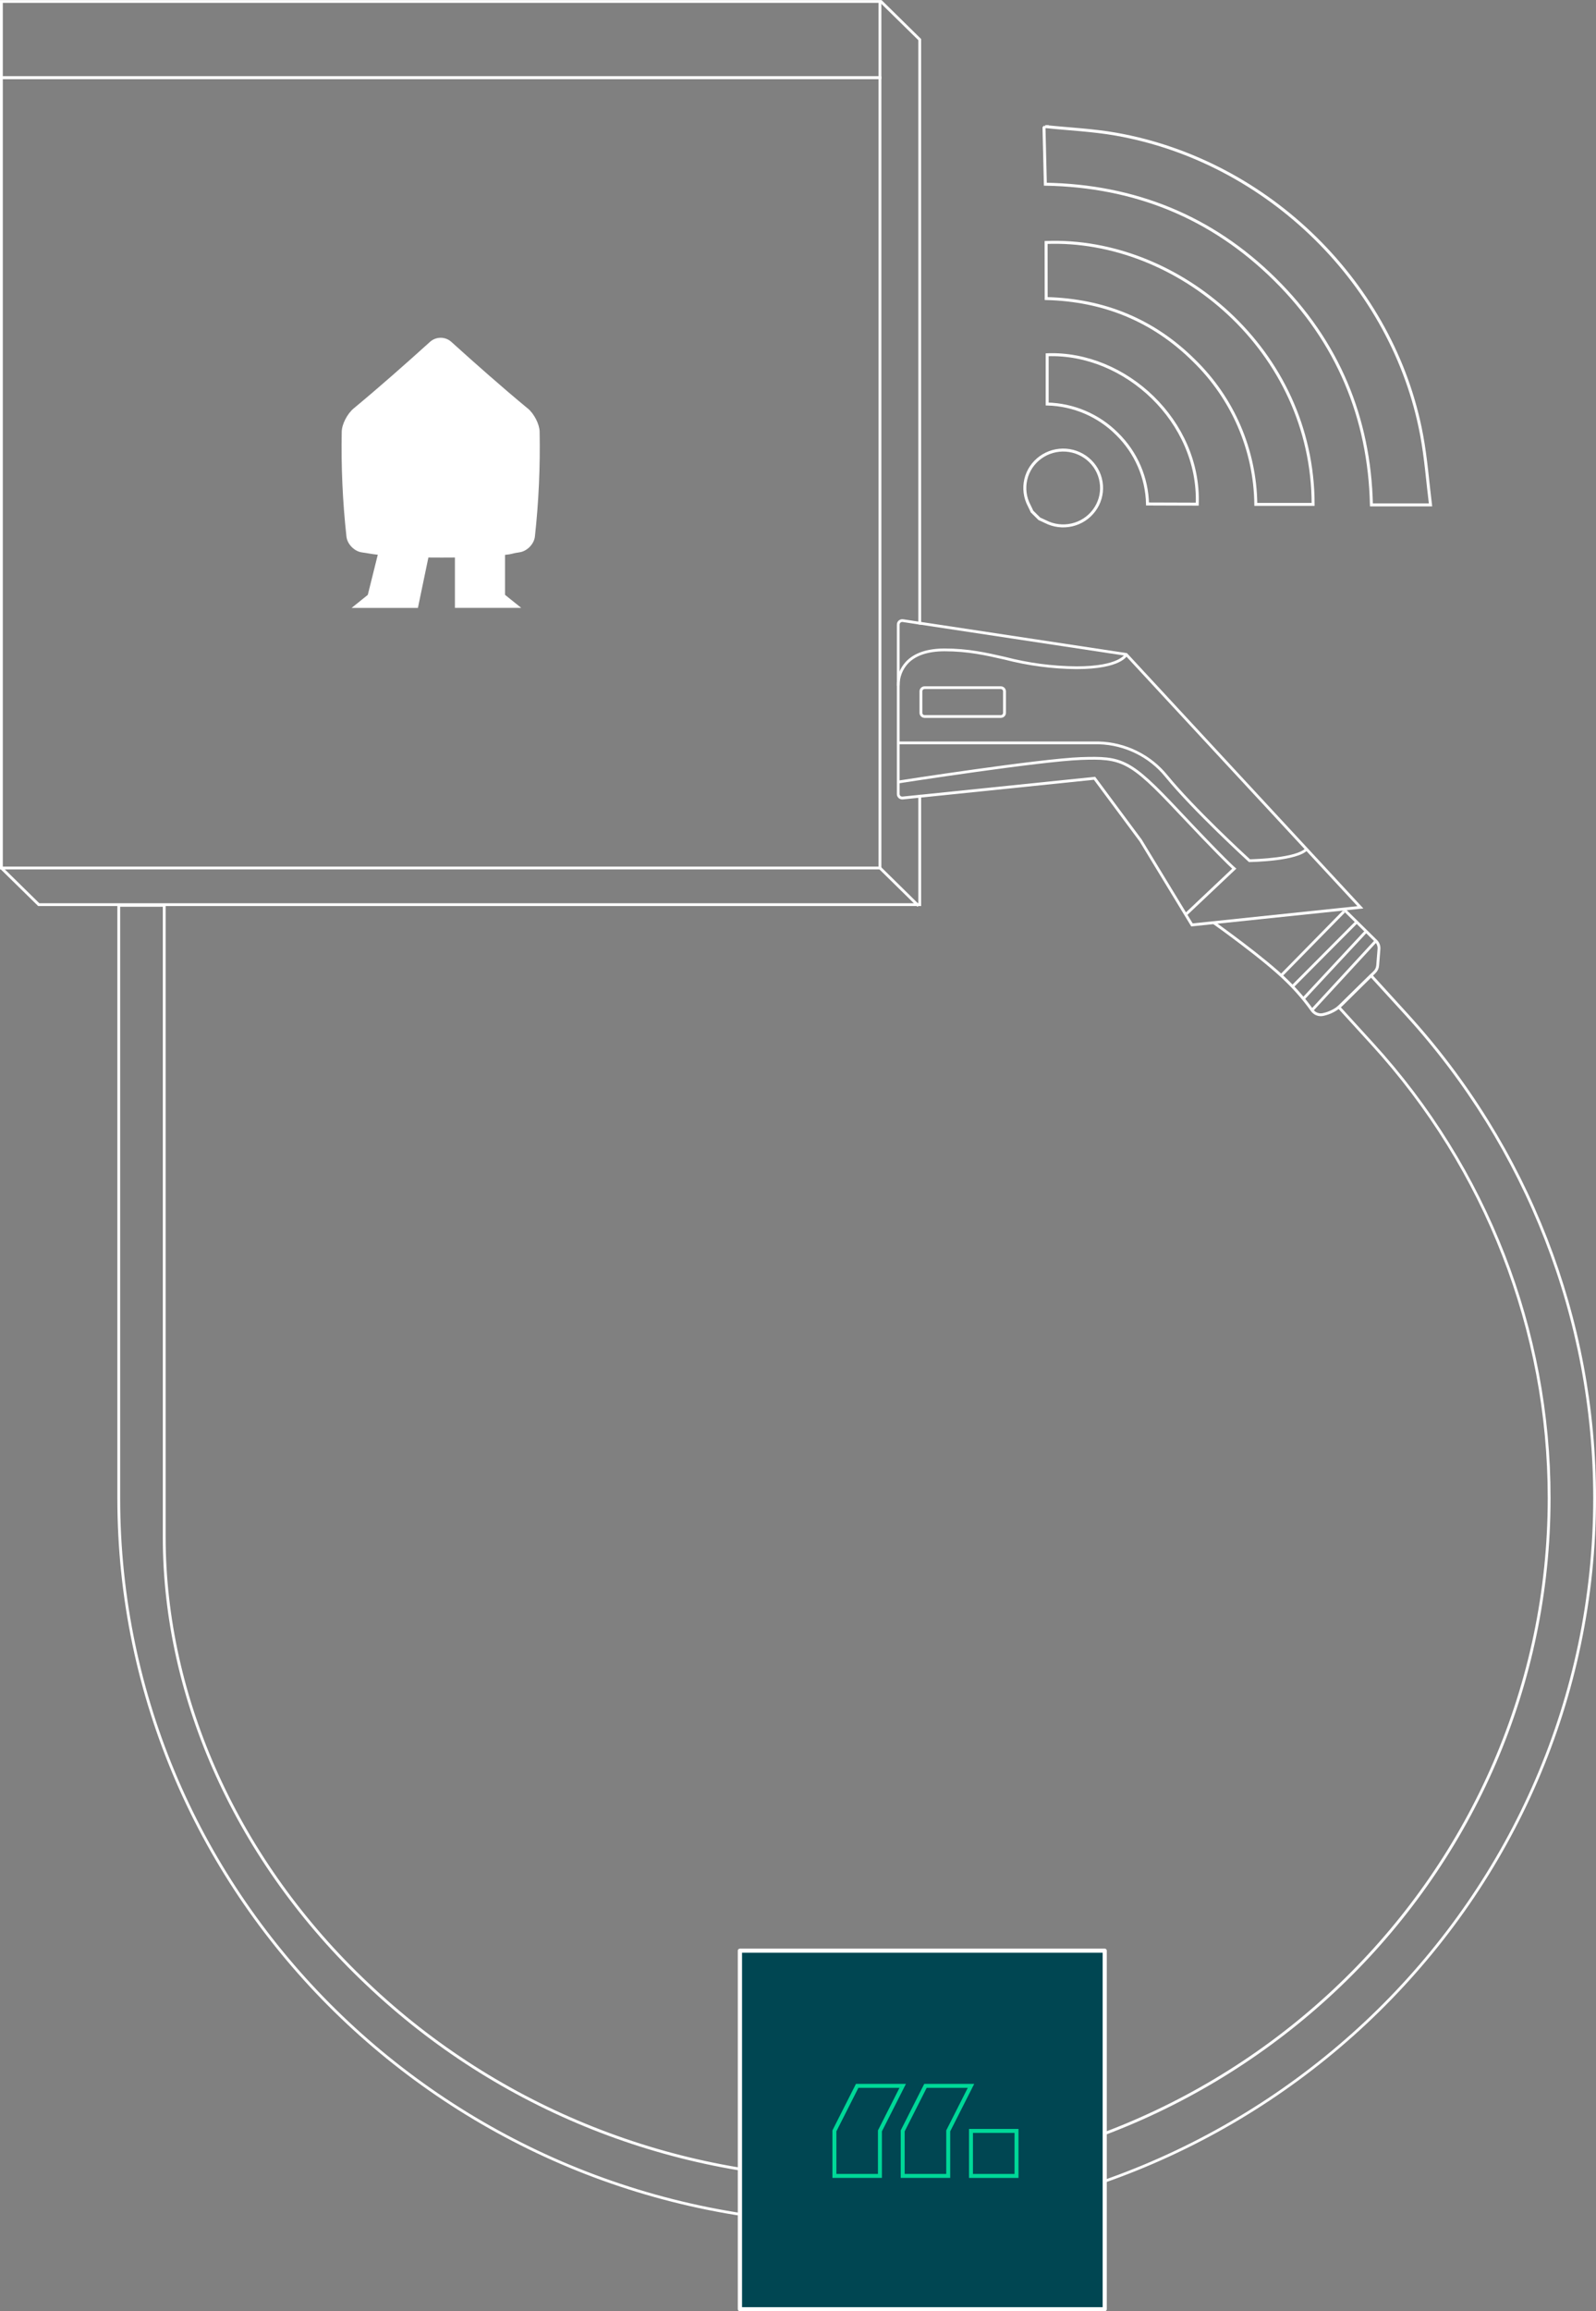
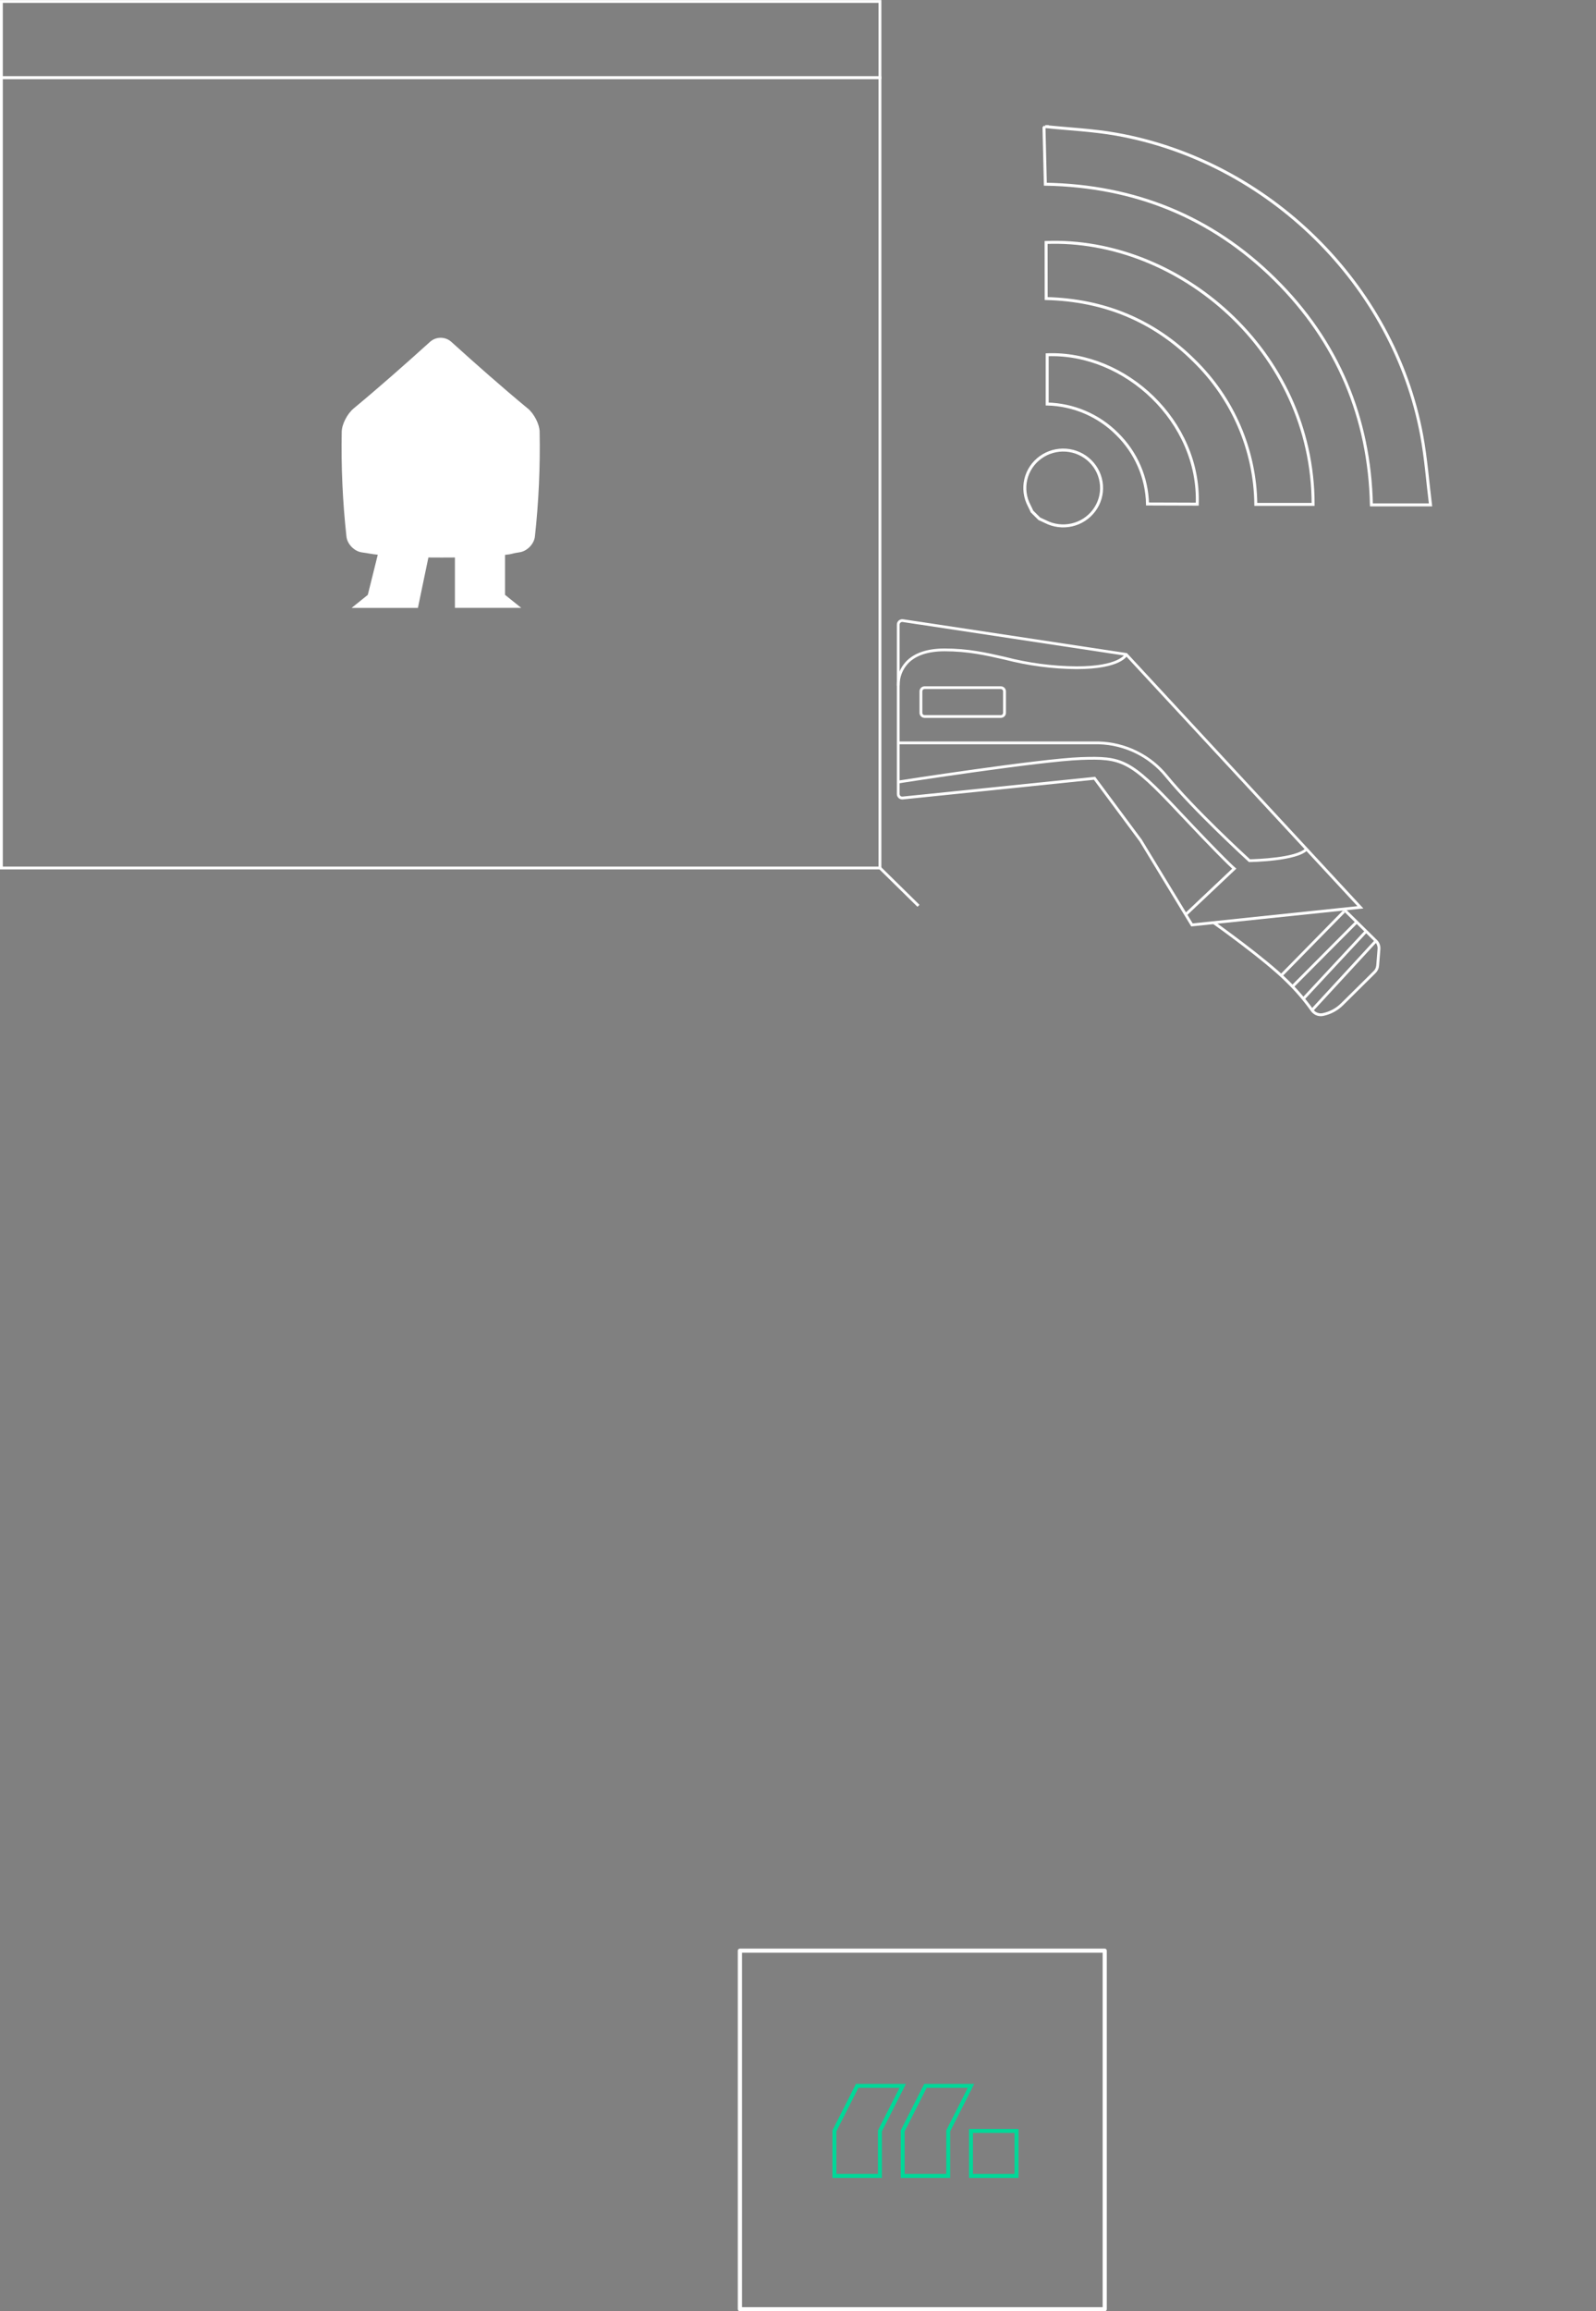
<svg xmlns="http://www.w3.org/2000/svg" id="Layer_2" data-name="Layer 2" viewBox="0 0 402.44 582.32">
  <rect x="0" y="0" width="402.44" height="582.32" fill="#808080" stroke="none" />
  <defs>
    <style>
      .cls-1 {
        stroke: #00d898;
      }

      .cls-1, .cls-2 {
        fill: none;
        stroke-miterlimit: 10;
      }

      .cls-3 {
        fill: #004652;
      }

      .cls-2 {
        stroke: #fff;
        stroke-width: .75px;
      }

      .cls-4 {
        fill: #fff;
      }
    </style>
  </defs>
  <g id="Layer_1-2" data-name="Layer 1">
    <g>
      <path class="cls-4" d="M222.24,219.04H0V19.23h222.24v199.81ZM.71,218.34h220.82V19.93H.71v198.42Z" />
      <path class="cls-4" d="M222.24,19.93H0V.02h222.24v19.91ZM.71,19.23h220.82V.72H.71v18.51Z" />
      <path class="cls-4" d="M333.03,256.02c-.49,0-.98-.12-1.41-.35s-.8-.56-1.08-.96c-1.84-2.58-3.91-4.99-6.19-7.21-5.56-5.58-18.42-14.68-18.55-14.77l.42-.57c.13.09,13.04,9.23,18.65,14.85,2.31,2.25,4.41,4.69,6.27,7.31.26.38.62.67,1.05.83.43.17.9.21,1.35.11,1.75-.37,3.35-1.23,4.61-2.48l8.21-8.12c.39-.38.62-.89.67-1.42l.33-4.16c.03-.33-.02-.65-.14-.96-.12-.31-.3-.59-.53-.82l-8.15-8.02.5-.49,8.15,8.02c.31.3.55.67.7,1.07.15.4.21.83.18,1.26l-.33,4.16c-.06.7-.36,1.36-.87,1.86l-8.21,8.12c-1.36,1.35-3.08,2.27-4.97,2.67-.21.05-.43.07-.65.07" />
      <path class="cls-4" d="M346.68,236.82l-16.11,17.46.53.47,16.11-17.46-.53-.47Z" />
      <path class="cls-4" d="M344.22,234.4l-15.85,17.02.53.47,15.85-17.02-.53-.47Z" />
      <path class="cls-4" d="M341.84,232.05l-16.21,16.29.51.49,16.21-16.29-.51-.49Z" />
      <path class="cls-4" d="M338.63,229.41l-15.83,16.13.51.49,15.83-16.13-.51-.49Z" />
-       <path class="cls-4" d="M216.02,560.52c-102.8,0-186.43-82.12-186.43-183.07v-149.7h12.18v159.5c0,40.78,18.62,81.73,51.09,112.35,33.03,31.39,77.19,48.95,123.16,48.95,96.08,0,174.25-76.76,174.25-171.11.02-42.14-15.81-82.8-44.46-114.17l-8.72-9.55,8.64-8.45,9.14,10.02c30.65,33.57,47.59,77.07,47.57,122.15,0,100.95-83.63,183.07-186.43,183.07M30.3,228.45v149c0,100.56,83.31,182.37,185.72,182.37s185.72-81.81,185.72-182.37c.02-44.91-16.85-88.25-47.39-121.68l-8.65-9.47-7.63,7.46,8.26,9.06c28.77,31.5,44.67,72.33,44.65,114.64,0,94.74-78.49,171.81-174.96,171.81-46.15,0-90.49-17.63-123.66-49.15-32.61-30.76-51.31-71.89-51.31-112.86v-158.8h-10.75Z" />
-       <path class="cls-4" d="M232.27,9.83v147.58l-.71-.1V10.12L221.76.5l.51-.5,10,9.83Z" />
-       <path class="cls-4" d="M231.56,200.29l.71-.07v28.05H9.62L.1,218.94l.51-.5,9.3,9.13h221.65v-27.29Z" />
      <path class="cls-4" d="M222.14,218.44l-.5.49,9.71,9.54.5-.5-9.71-9.54Z" />
      <path class="cls-4" d="M284.19,164.56l-51.92-7.86-.71-.1-3.84-.58c-.2-.03-.4-.02-.59.04s-.37.15-.51.28c-.15.13-.27.28-.35.46-.08.18-.12.37-.12.56v42.72c0,.19.04.37.12.54.08.17.19.32.33.45.14.13.31.23.5.28.18.06.38.08.57.06l3.9-.4.71-.07,43.55-4.48,11.56,15.58,12.99,21.37,43.4-4.53-59.59-64.3ZM287.97,211.63l-11.82-15.92-43.89,4.51-.71.07-3.98.41c-.09,0-.18,0-.27-.03-.09-.03-.17-.07-.24-.13-.07-.06-.12-.13-.16-.21-.04-.08-.06-.17-.06-.26v-42.72c0-.09.02-.19.06-.27.04-.08.1-.16.17-.22.07-.06.16-.1.25-.13.09-.03.19-.03.28-.02l3.94.6.71.1,51.57,7.8,58.47,63.1-41.55,4.34-12.78-21.01Z" />
      <path class="cls-4" d="M226.14,172.75c-.06-2.24.76-4.4,2.3-6.05,2.08-2.2,5.36-3.31,9.76-3.31,5.97,0,10.49,1.03,15.27,2.12,5.86,1.53,11.89,2.32,17.96,2.38,10.78,0,12.24-3.1,12.25-3.13l.66.25c-.06.15-1.51,3.57-12.92,3.57-6.12-.05-12.2-.86-18.12-2.39-4.74-1.08-9.22-2.1-15.11-2.1-4.18,0-7.29,1.04-9.23,3.08-1.4,1.51-2.15,3.49-2.12,5.53l-.71.05Z" />
      <path class="cls-4" d="M252.36,180.87h-19.21c-.34,0-.67-.13-.91-.37-.24-.24-.38-.56-.38-.89v-5.44c0-.33.14-.66.38-.89.24-.24.57-.37.91-.37h19.21c.34,0,.67.13.91.37.24.24.38.56.38.89v5.44c0,.33-.14.66-.38.89s-.57.37-.91.37ZM233.15,173.6c-.15,0-.3.06-.41.17-.11.11-.17.25-.17.4v5.44c0,.15.06.29.17.4.11.11.25.17.41.17h19.21c.15,0,.3-.06.4-.17.11-.11.17-.25.17-.4v-5.44c0-.15-.06-.29-.17-.4-.11-.11-.25-.17-.4-.17h-19.21Z" />
      <path class="cls-4" d="M314.93,217.2l-.11-.1c-.14-.13-13.89-12.68-20.98-21.34-2.01-2.49-4.56-4.52-7.45-5.94-2.9-1.42-6.07-2.21-9.31-2.3h-50.6v-.7h50.58c3.35.09,6.63.9,9.62,2.37,2.99,1.47,5.62,3.56,7.71,6.13,6.72,8.22,19.51,19.99,20.8,21.17,1.34-.03,11.74-.33,14-2.79l.53.47c-2.61,2.84-14.17,3.01-14.66,3.02h-.14Z" />
      <path class="cls-4" d="M299.23,230.66l-.49-.5,11.96-11.3c-.9-.82-4.16-3.93-13.95-14.34-11.96-12.72-13.97-13.43-24.18-13.06-10.27.37-45.67,5.85-46.03,5.91l-.11-.69c.35-.06,35.8-5.55,46.11-5.92,10.51-.37,12.56.34,24.73,13.29,11.83,12.59,14.15,14.52,14.18,14.54l.31.25-12.53,11.83Z" />
-       <path class="cls-3" d="M278.57,491.47h-91.99v90.33h91.99v-90.33Z" />
      <path class="cls-4" d="M278.57,582.32h-91.99c-.14,0-.28-.05-.38-.15-.1-.1-.16-.23-.16-.37v-90.33c0-.07.01-.14.04-.2.03-.06.07-.12.12-.17.05-.05.11-.09.17-.11.07-.03.13-.04.2-.04h91.99c.07,0,.14.01.2.04s.12.07.17.11c.05.05.09.11.11.17.03.06.04.13.04.2v90.33c0,.07-.01.14-.04.2-.03.06-.07.12-.11.17-.05.05-.11.09-.17.11-.07.03-.13.04-.2.04ZM187.11,581.28h90.93v-89.29h-90.93v89.29Z" />
      <path class="cls-2" d="M263.56,31.89c5.96.62,11.99.88,17.88,1.92,38.41,6.81,69.94,37.83,77.02,75.75,1.1,5.88,1.53,11.89,2.25,17.64h-14.9c-.49-21.84-8.44-41.12-24.39-56.86-15.9-15.69-35.35-23.55-57.83-23.93-.11-4.84-.23-9.53-.34-14.22l.31-.3Z" />
      <path class="cls-2" d="M260.23,128.88c-.24-.51-.46-1.02-.72-1.51-1.07-2.02-1.37-4.36-.85-6.58.52-2.22,1.83-4.19,3.7-5.54,1.86-1.35,4.15-2,6.46-1.83,2.3.17,4.47,1.15,6.11,2.77,1.64,1.61,2.63,3.75,2.81,6.03.18,2.28-.48,4.54-1.85,6.38-1.37,1.84-3.36,3.14-5.61,3.65-2.25.52-4.62.22-6.67-.83-.5-.25-1.02-.47-1.53-.71l-1.85-1.83Z" />
      <path class="cls-2" d="M263.8,75.22c0-4.85-.01-9.48-.02-14.13,33.18-1.29,67.32,27.16,67.33,65.99h-14.45c-.15-13.66-5.77-26.69-15.62-36.27-10.26-10.17-22.79-15.23-37.24-15.59Z" />
      <path class="cls-2" d="M301.89,127.02l-12.54-.04c-.14-6.63-2.89-12.96-7.65-17.63-4.67-4.69-11-7.4-17.65-7.56v-12.41c19.74-.73,38.59,16.85,37.84,37.64Z" />
      <path class="cls-1" d="M210.4,536.87v11.34h11.48v-11.34l5.74-11.34h-11.48l-5.74,11.34Z" />
      <path class="cls-1" d="M227.62,536.87v11.34h11.48v-11.34l5.74-11.34h-11.48l-5.74,11.34Z" />
      <path class="cls-1" d="M256.32,536.88h-11.48v11.34h11.48v-11.34Z" />
      <path class="cls-4" d="M133.08,102.92c-6.6-5.46-13.18-11.28-19.3-16.81-1.52-1.35-3.81-1.34-5.33,0-6.11,5.52-12.69,11.34-19.28,16.8-1.6,1.34-2.97,3.96-3,5.86-.17,8.81.22,17.62,1.19,26.43.21,1.89,1.98,3.71,3.88,3.97,1.7.23,2.32.42,4.02.59l-2.52,10.12-4.08,3.28h16.72l.68-3.28,1.96-9.4v-.02c1.16.02,5.54.02,6.69,0v12.69h16.72l-4.08-3.28v-10.07c1.93-.18,1.72-.39,3.65-.65,1.9-.26,3.67-2.08,3.88-3.97.96-8.77,1.36-17.6,1.19-26.43-.04-1.91-1.41-4.53-3-5.86" />
    </g>
  </g>
</svg>